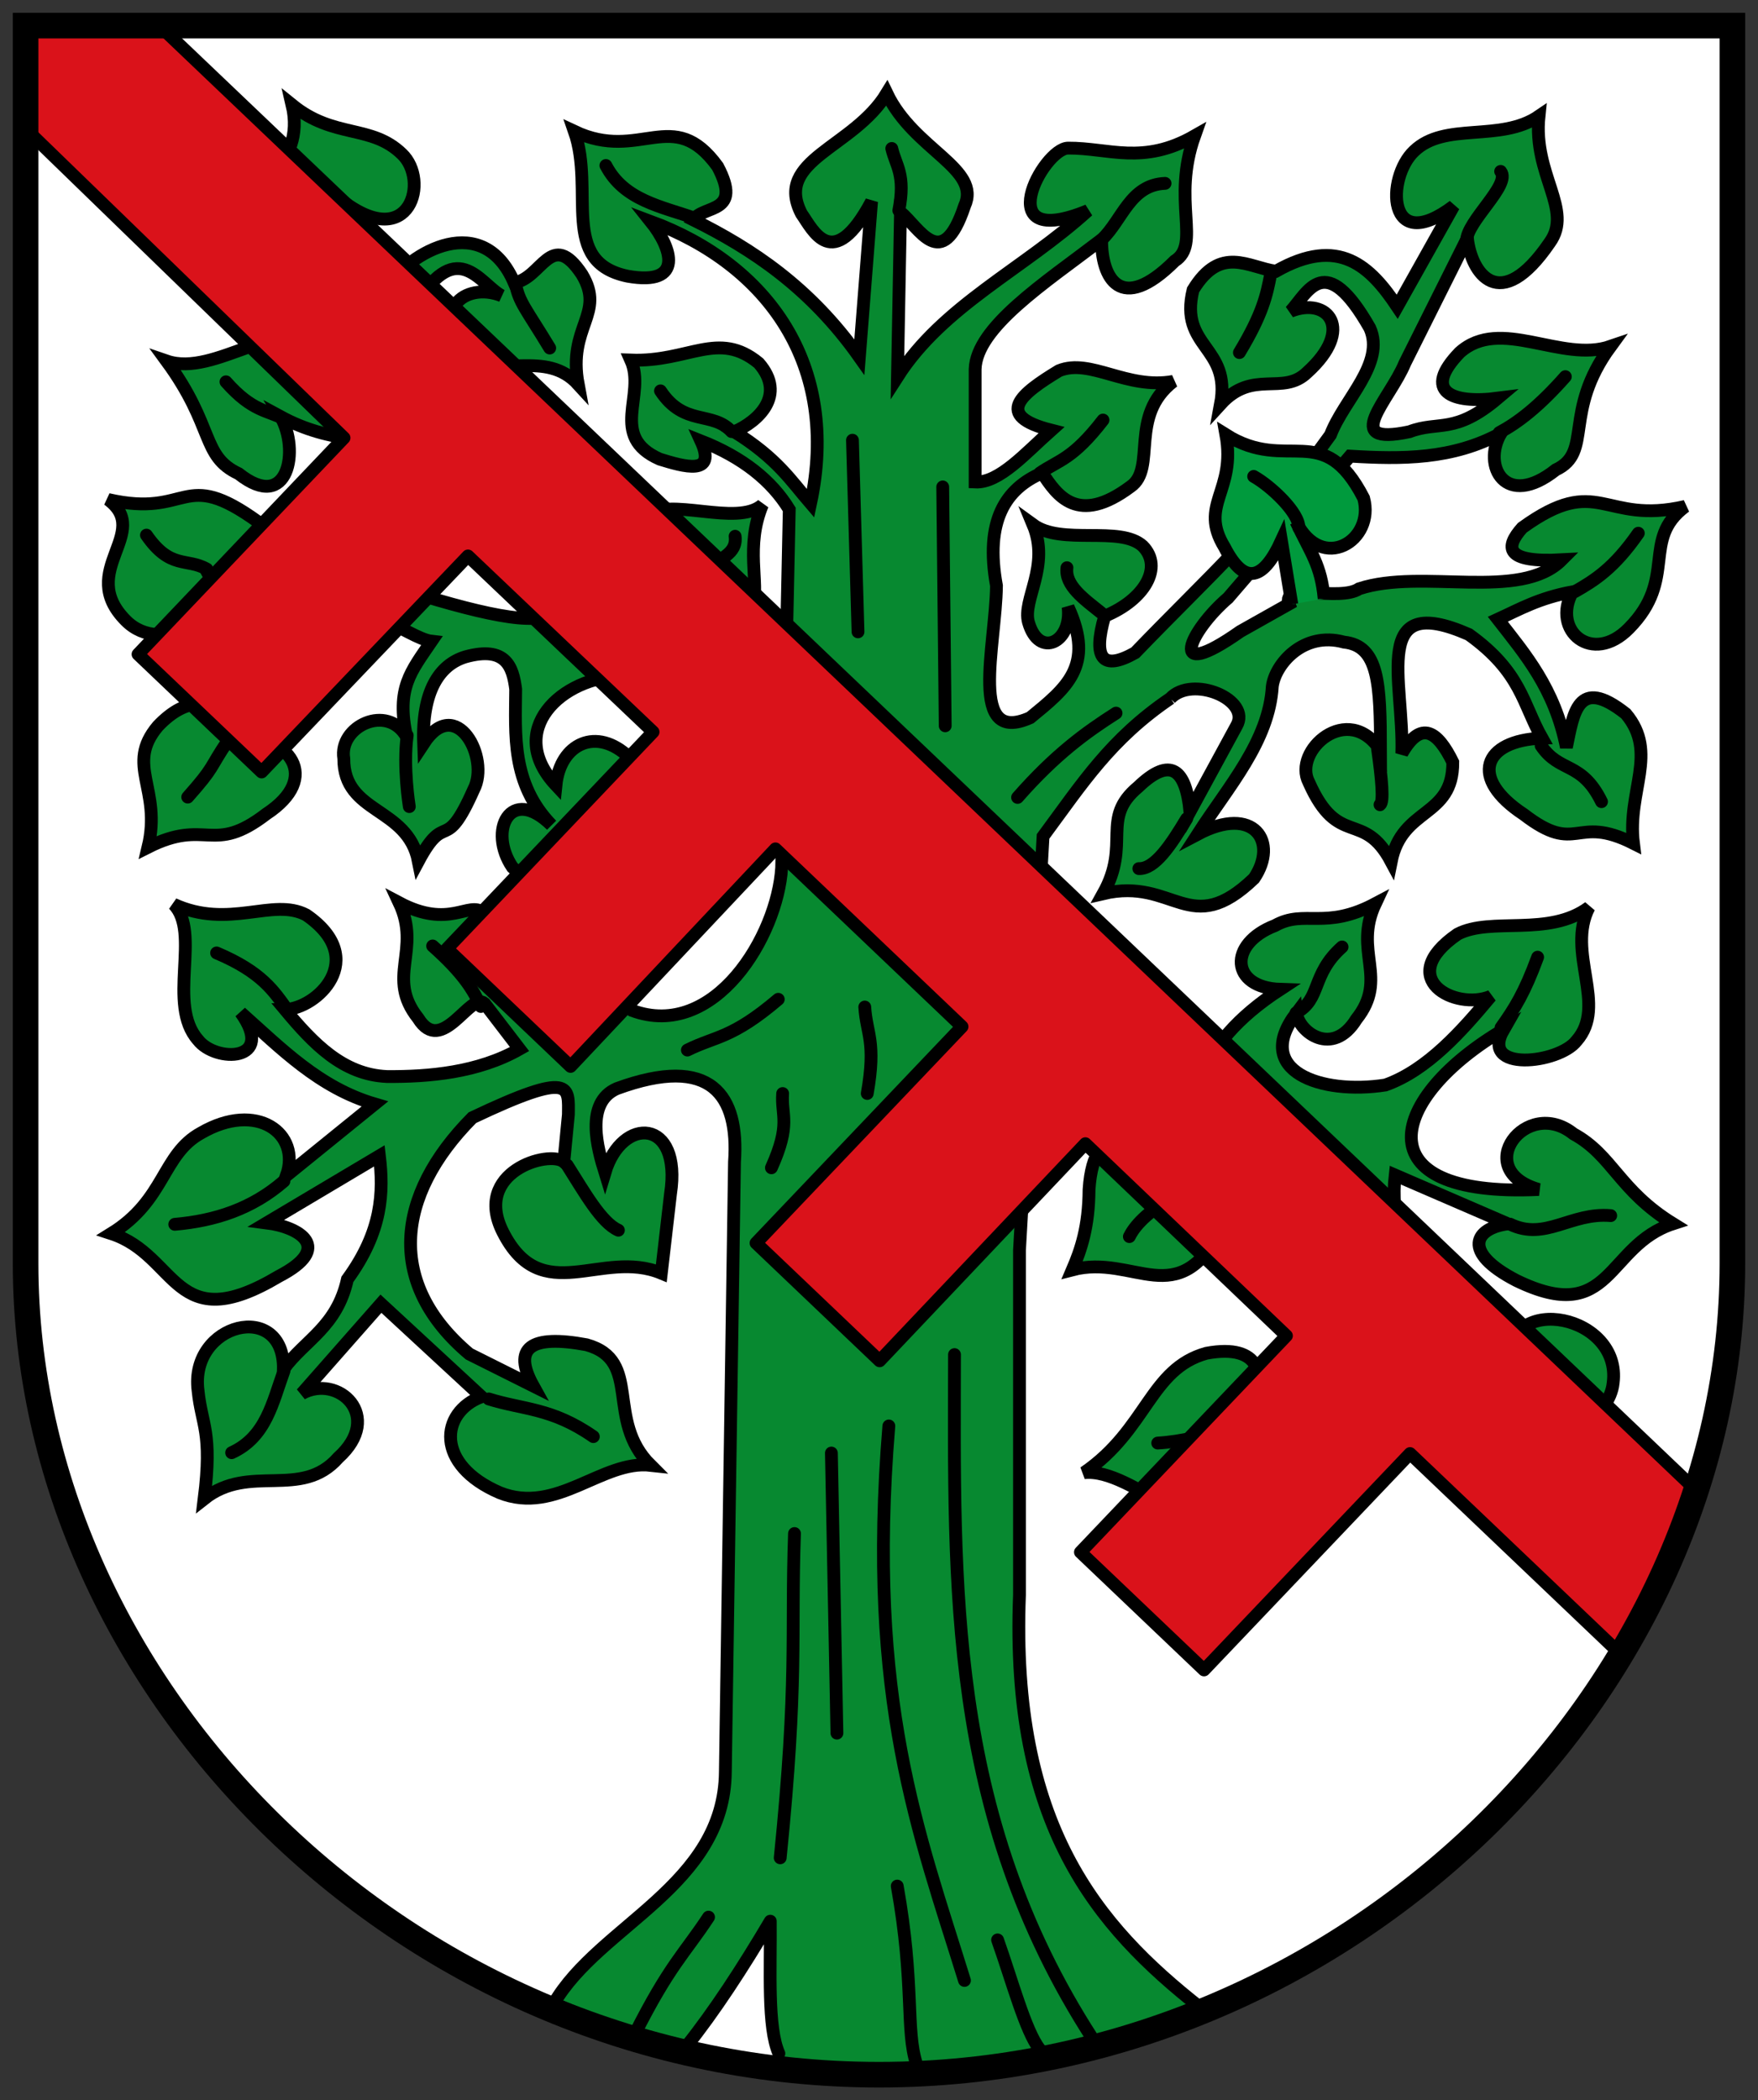
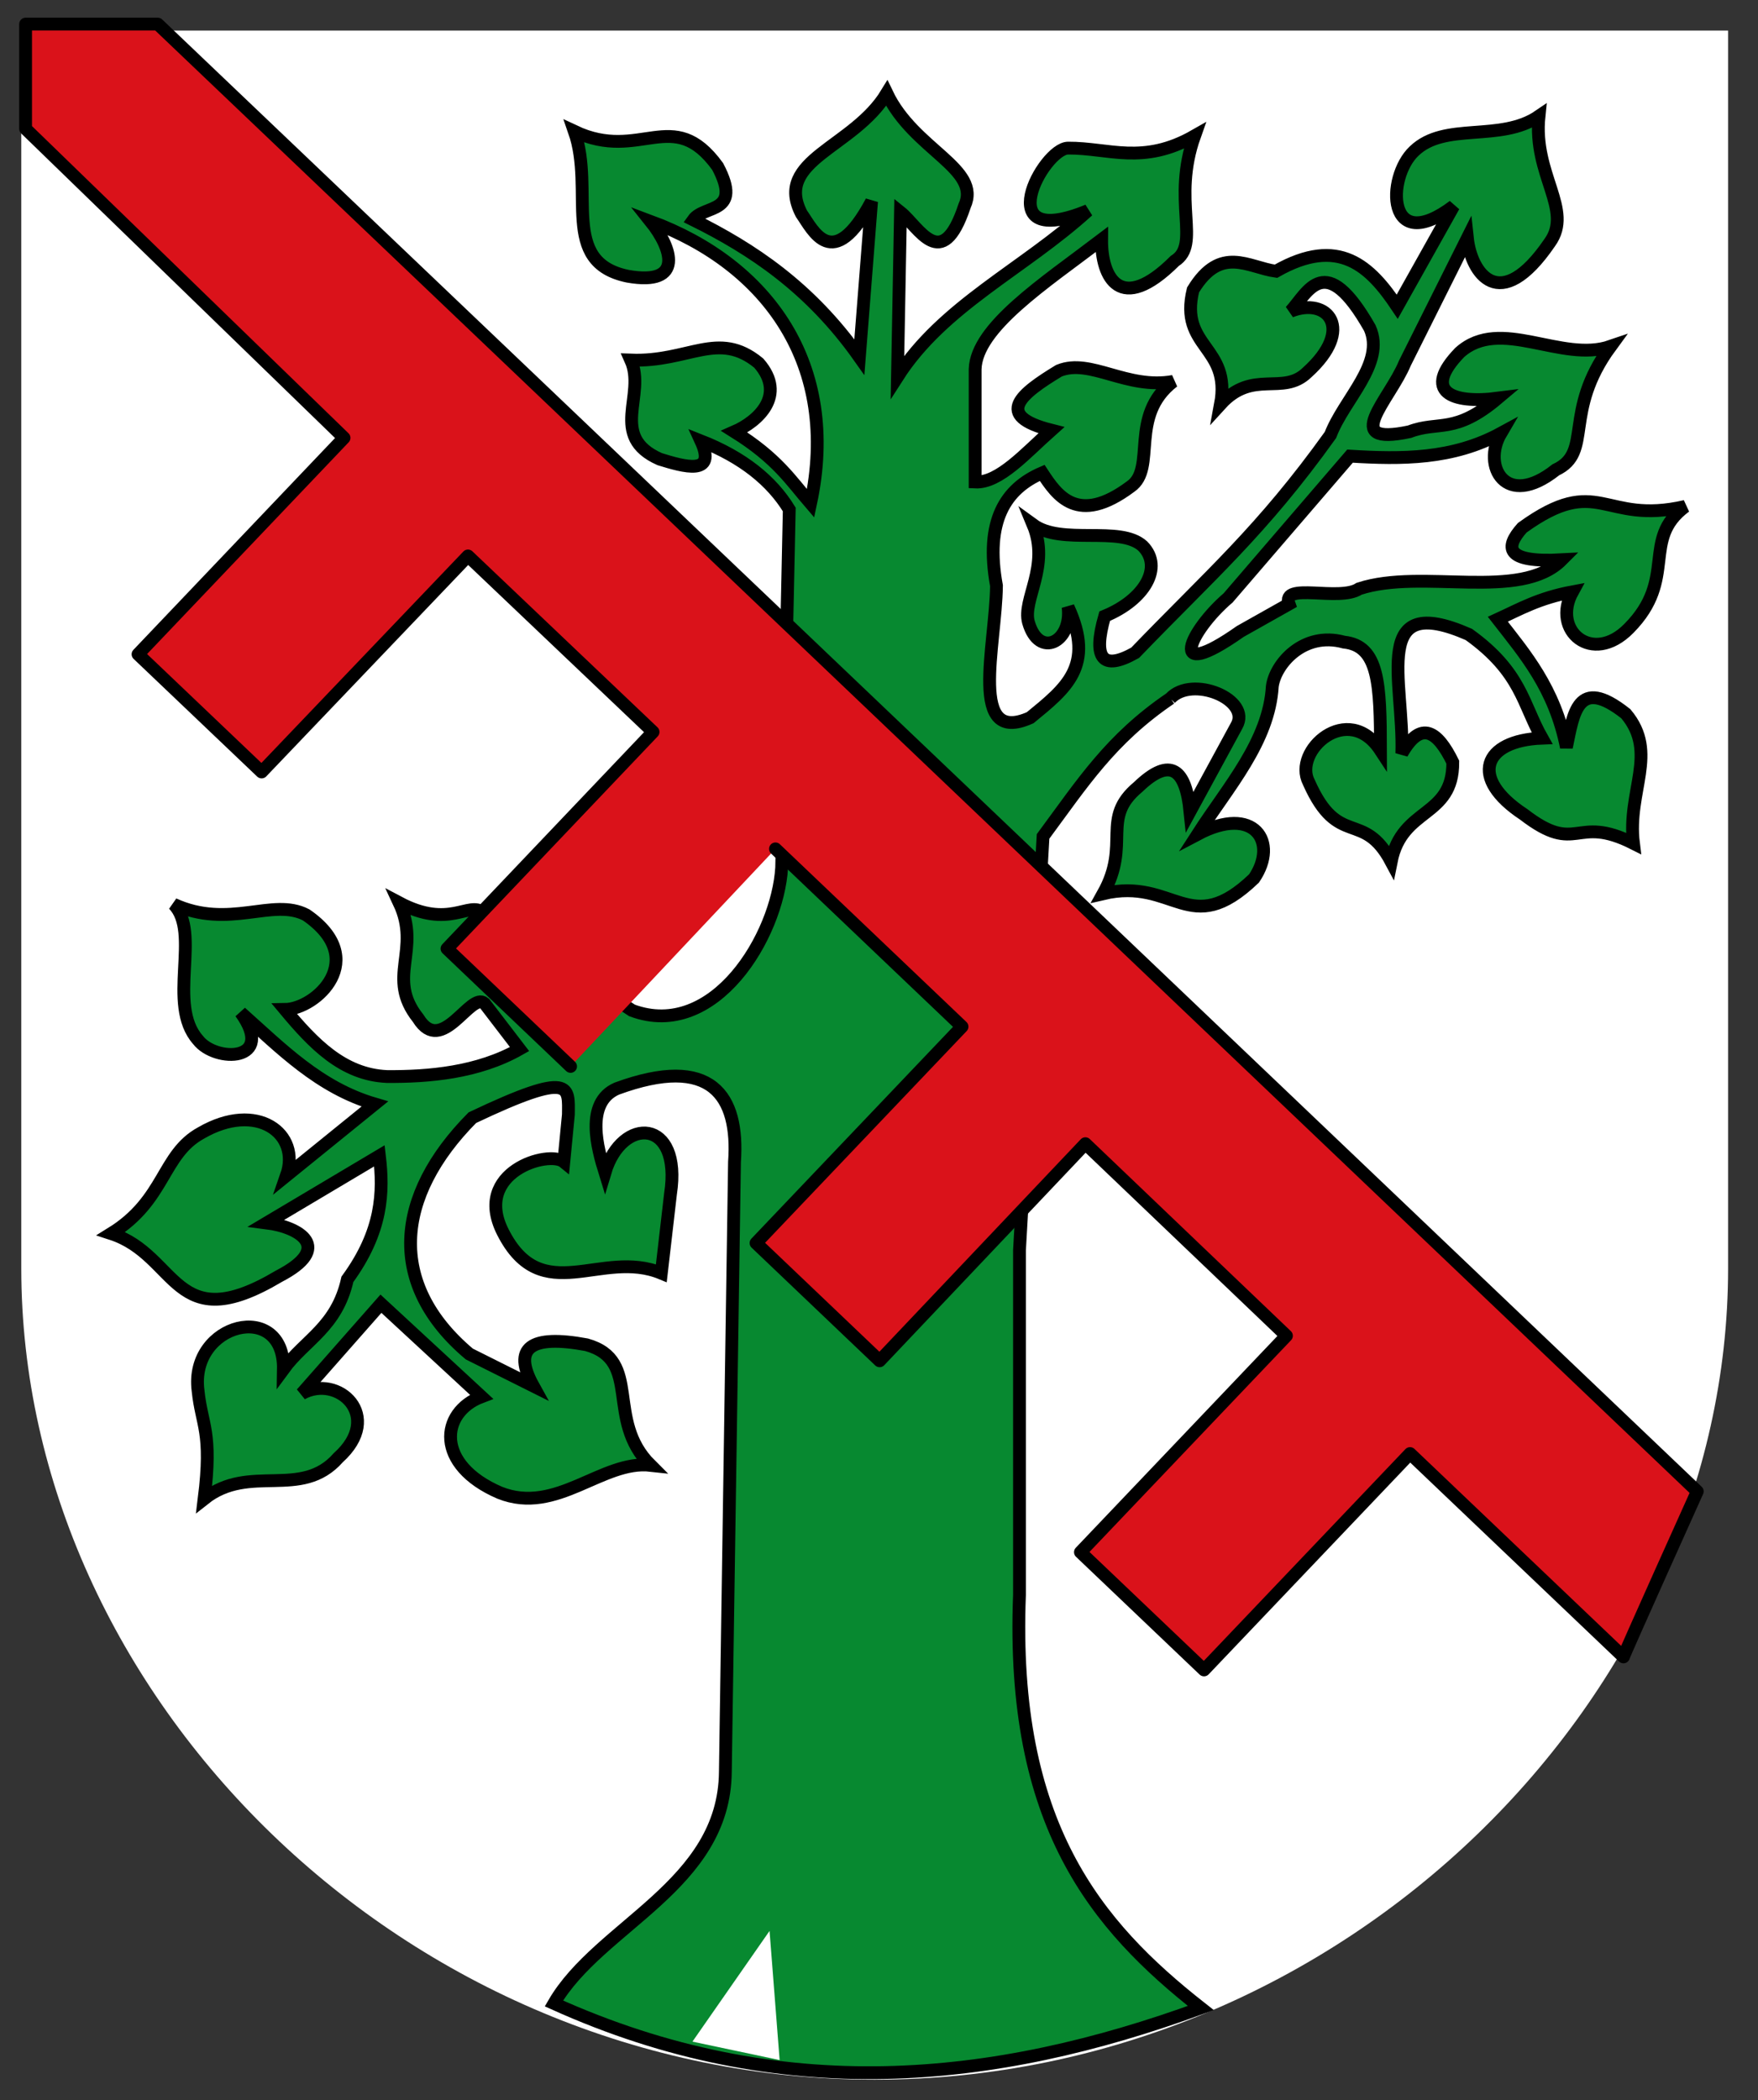
<svg xmlns="http://www.w3.org/2000/svg" height="492" width="412">
  <rect width="100%" height="100%" fill="#333333" stroke="none" />
  <path d="m4.99 7.167h400v290c0 100-90 190-200 190-110 0-200-90-200-190z" fill="#fff" />
  <g stroke="#000" stroke-width="3">
    <g fill="#078930" stroke-linecap="round">
      <path d="m274.28 163.6c-14.05 9.548-20.578 19.842-29.83 32.33l-5.527 96.95v80.71c-2.106 53.814 17.945 77.49 42.5 96.79-48.48 17.72-98.38 22.955-151.61-1.071 10.6-18.3 39.96-27.54 40.18-54.28l2.143-142.86c1.101-15.575-5.389-25.292-27.583-17.16-7.566 3.308-4.486 14.15-2.774 19.665 3.98-13.327 18.1-12.826 15.357 5l-2.15 18.57c-14.04-5.812-28.02 8.364-37.14-9.643-7.123-14.1 10.809-19.281 14.286-16.429l1.071-11.07c.037-6.544 1.147-10.504-22.5.714-18.241 18.38-20.09 39.06-.72 55.36l15 7.5c-5-9.01-.621-12.09 12.472-9.667 13.209 3.673 4.249 17.543 15.03 28.24-11.403-1.274-22.03 11.751-35.36 6.429-15.25-6.537-13.979-18.84-4.286-22.5l-23.564-21.78-18.572 21.07c8.51-4.784 19.378 5.27 8.571 15-8.7 9.899-20.775 1.203-31.429 9.643 1.973-15.84-.602-17.19-1.429-25.357-2.05-15.895 20.295-21.366 20-5 5.063-6.918 12.512-9.862 15-21.07 8.232-11.303 8.514-20.399 7.5-28.929l-26.429 15.714c7.674.966 15.831 5.783 2.857 12.5-24.738 14.737-23.531-4.893-39.29-10 12.73-7.857 11.91-18.571 21.07-23.571 13.08-7.58 23.46.102 20 10l20.714-16.786c-13.11-3.846-21.964-13.02-31.429-21.429 8.364 11.647-5.922 11.766-10 6.429-7.394-8.333.819-25.14-5.714-31.786 13.03 5.971 23.2-1.636 31.07 2.5 14.977 10.32 2.321 22.05-5 22.14 6.628 7.935 13.556 15.27 23.929 15.714 9.762.071 21.31-.893 31.07-6.429l-8.214-10.714c-3.277-2.857-9.988 12.527-15.555 3.491-7.643-9.6.817-15.854-4.445-27.06 11.86 6.288 16.285-.524 19.713 2.346l34.865 22.884c19.288 7.143 34.11-17.486 35.06-33.445l1.78-83.91c-4.13-6.744-10.871-12.184-20.714-16.07 3.842 8.349-4.04 6.01-9.643 4.286-12.07-5.366-3.105-14.994-6.786-23.21 13.647.519 20.471-7.138 30 .714 6.563 7.541-.196 13.669-5.714 16.07 10.04 6.276 13.221 11.41 17.857 16.786 6.959-32.509-10.05-55.892-37.5-66.07 5.01 6.235 7.986 15.209-5.357 12.857-16.13-3.32-7.607-19.893-12.5-33.929 15.476 7.309 23.09-6.215 33.571 8.214 5.904 11.195-3.171 8.908-5.714 12.5 13.69 6.787 27.364 15.783 38.929 32.14l2.857-36.429c-9.138 17.07-13.763 6.629-16.429 2.857-6.555-12.671 12.177-15.321 20-28.21 6.349 13.311 22.24 17.606 18.214 26.429-5.324 16.01-10.712 4.868-15 1.429l-.714 38.571c10.68-16.69 29.52-25.22 44.63-38.94-23.432 9.645-10.49-14.6-4.643-14.643 9.547-.062 17.523 4.065 29.643-2.857-5.429 15.278 1.602 25.343-4.643 29.29-12.722 12.682-17.215 3.917-17.14-5-13.472 10.243-29.362 20.569-29.643 30.357v26.429c5.633.288 11.807-6.767 17.857-12.143-13.718-3.45-6.986-8.604 1.786-13.929 7.393-3.01 15.912 4.482 26.786 2.5-10.514 8.123-3.81 20.357-10 24.643-12.407 9.246-17.259 2.049-20.714-3.214-8.658 3.722-13.457 11.305-10.714 26.429-.162 14.13-6.715 37.451 7.9 30.924 8.413-6.893 15.24-12.142 8.885-25.924 1.019 8.191-6.814 12.235-9.286 3.571-1.475-5.324 5.129-13.12 1.071-22.857 6.746 4.92 20.347.13 25.714 5 4.837 4.929.479 12.56-8.929 16.429-2.857 10-.476 12.857 7.143 8.571 17.52-18.201 29.689-28.563 45.774-51.03 3.155-8.324 12.917-16.75 9.226-25.04-10.466-18.385-14.454-8.454-18.571-3.929 8.735-3.488 15.13 4.152 3.929 14.286-5.742 5.647-12.748-.856-20.357 7.5 2.547-13.662-9.754-13.19-6.429-26.786 6.476-10.62 12.952-5.259 19.428-4.377 14.775-8.418 22.11-1.122 28.429 8.305l13.214-23.571c-15.842 11.94-15.783-6.728-9.286-12.857 7.208-6.995 20.19-1.982 29.29-8.214-1.448 13.81 8.101 21.905 2.5 29.643-11.693 17.1-18.402 7.182-19.286-1.071l-14.643 29.29c-3.538 8.603-15.404 19.571 1.071 16.07 6.904-2.617 10.582.696 20.714-7.857-10.864 1.402-17.772-1.572-8.929-10.714 9.529-8.524 23.834 2.541 35.36-1.429-11.323 15.441-4.03 24.778-12.857 28.929-11.744 9.315-17.368-.897-12.857-8.571-11.324 6.157-23.22 6.099-35.36 5.357l-28.571 33.21c-8.954 7.659-14.898 20.347 2.857 7.857l11.429-6.429c-1.916-5.266 11.761-.47 16.429-3.571 14.821-4.867 37.714 3.035 47.5-6.786-13.49.748-13.325-2.949-9.286-7.5 18.06-13.03 18.851-.543 38.21-5-10.476 7.796-1.667 16.918-13.214 28.571-8.527 8.701-18.222.561-13.214-8.571-7.873 1.463-12.329 4.065-17.5 6.429 6.478 8.318 13.277 16.16 16.07 30 1.651-7.782 2.531-16.892 13.929-7.857 7.709 9.154.255 18.13 1.786 30.357-13.826-6.966-12.998 2.989-25.714-6.786-12.938-8.515-9.536-17.327 4.286-17.857-4.508-7.961-4.839-15.458-17.14-24.286-23.16-10.177-15.16 10.77-15.714 27.857 4.519-7.911 8.375-5.214 11.944 2.056.071 13.08-11.897 10.436-14.444 23.301-6.563-12.288-12.369-2.979-19.286-18.571-3.89-7.36 9.188-19.1 16.786-7.5-.041-15.493-.317-24.506-8.571-25.357-9.531-2.607-16.12 5.202-16.786 10.357-.772 12.923-10.296 23.471-17.5 34.643 13.286-7.03 18.987 1.857 13.214 10.357-15.11 14.486-18.658-.359-35.36 3.571 6.605-11.806-.751-17.552 8.214-25 7.644-7.33 11.157-4.04 12.144 5.751l10.892-20.04c3.601-6.153-10.372-11.996-15.536-6.429z" />
-       <path d="m167.18 138.31c-1.019 8.191 6.814 12.235 9.286 3.571 1.475-5.324-1.846-13.879 2.212-23.615-6.03 5.277-22.11-2.143-27.482 2.727-4.837 4.93-1.995 15.591 7.413 19.459 2.857 10 .476 12.857-7.143 8.571-17.52-18.201-29.689-28.563-45.774-51.03-3.155-8.324-12.917-16.75-9.226-25.04 10.466-18.385 15.908-6.415 21.1-3.676-8.735-3.488-17.657 3.9-6.454 14.03 5.742 5.647 16.788-1.613 24.398 6.742-2.547-13.662 6.471-16.473.873-25.776-7.233-10.873-9.416 1.054-15.892 1.937-7.199-16.751-24.13-7.688-30.45 1.739l-9.679-20.794c15.842 11.94 20.329-4.96 13.831-11.09-7.208-6.995-15.899-3.497-25.75-11.497 3.468 14.82-11.384 18.369-5.783 26.11 11.693 17.1 10.07 9.455 10.952 1.201l14.643 29.29c3.538 8.603 18.33 19.632 1.854 16.13-6.904-2.617-12.1 2.968-21.22-7.1 10.15 3.545 15.351.615 6.508-8.528-9.529-8.524-24.844 6.859-36.37 2.89 11.323 15.441 8.07 22.252 16.898 26.403 11.744 9.315 14.338-5.695 9.827-13.37 11.324 6.157 23.22 6.099 35.36 5.357 43.543 43.532 35.559 47.921-1.89 36.627-14.821-4.867-34.395 1.051-44.18-8.77 9.449 3.779 9.501-3.995 5.462-8.546-18.05-13.03-15.82-.795-35.18-5.253 10.476 7.796-7.425 16.666 4.123 28.319 8.527 8.701 24.535-1.46 19.528-10.592 7.873 1.463 12.329 4.065 17.5 6.429-6.478 8.318-11.257 16.16-14.05 30-1.651-7.782-8.592-8.306-15.444-1.039-7.709 9.154 1.01 14.591-2.291 28.337 13.826-6.966 15.02 1.979 27.735-7.796 12.938-8.515 5.748-18.337-8.07-18.867 4.508-7.961 6.606-18.236 18.911-27.06 9.991-6.749 22.284 4.824 27.879 5.462-4.896 7.185-8.309 10.951-5.852 22.395-4.519-7.911-15.951-2.436-14.722 5.087-.071 13.08 14.928 11.193 17.475 24.06 6.563-12.288 6.06-1.212 12.972-16.804 3.89-7.36-4.137-22.388-11.735-10.783-.439-12.06 3.6-18.445 9.834-20.306 9.531-2.607 11.07 2.424 11.735 7.579-.059 10.696-1.053 22.12 8.409 31.865-9.714-9.526-14.946 1.352-9.174 9.852 15.11 14.486 22.19-1.622 38.893 2.309-6.605-11.806-2.532-20.582-11.497-28.03-7.644-7.33-16.208-3.28-17.194 6.509-11.887-12.703.974-25.432 16.01-25.708 14.05 9.548 11.739-6.675 25.324 5.723-2.438-5.595-10.781-11.854-4.426-25.636z" />
-       <path d="m274.12 274.9c-6.837-7.613-17.708-14.09-18.893 3.737-.059 8.769-1.866 14.04-3.918 18.824 14.542-3.792 24.736 10.384 35.12-9.895 2.577-11.32-2.52-14.69-2.669-15.166 5.506-32.641 42.56 24.04 22.14 45l-11.717 10.783c1.971-5.472 1.631-13.603-11.462-11.182-13.209 3.673-13.845 17.796-28.665 27.986 11.403-1.274 28.343 18.569 41.671 13.247 15.25-6.537 17.01-27.17 7.316-30.834 22.13-24.1 23.573-21.785 48.709-4.25-8.51-4.784-19.378 6.532-8.571 16.263 8.7 9.899 14.21 3.476 24.863 11.916-1.973-15.84 9.188-19.2 10.01-27.377 2.05-15.895-24.84-21.366-24.546-5-14.204-12.903-28.825-23.61-26.541-43.687l26.429 11.421c-7.674.966-11.03 6.541 1.941 13.258 22.465 10.949 21-8.176 36.76-13.283-12.73-7.857-14.183-16.05-23.344-21.05-11.06-8.843-24.22 8.435-8.131 13.03-41.91 1.968-35.01-21.693-8.226-37.457-5.839 10.132 12.993 7.978 17.07 2.641 7.394-8.333-2.526-20.707 2.936-31.28-9.455 7.04-22.946 2.153-30.819 6.288-14.977 10.32-.553 18.01 7.778 14.567-6.628 7.935-14.818 17.29-24.686 20.765-15.06 2.354-31.25-3.276-20.837-16.89.499 4.467 8.473 10.507 14.04 1.47 7.643-9.6-.817-15.854 4.445-27.06-11.86 6.288-16.538 1.244-23.501 5.124-11.12 4.283-10.432 14.567 1.238 14.941-20.802 13.568-20.368 26.306-25.952 43.15z" />
    </g>
-     <path d="m310.32 140.22c-.714-7.891-3.179-10.76-6.6-18.02 6.096 12.163 18.561 4.406 15.861-5.507-9.587-18.605-17.764-5.716-32.28-14.854 2.415 13.311-6.407 16.358-.345 26.313 4.851 9.415 9.243 7.441 13.353-1.499l2.443 14.91" fill="#009a3d" />
  </g>
  <path d="m180.35 452.32l-18.07 25.932 20.431 4.322z" fill="#fff" fill-rule="evenodd" />
  <g stroke="#000">
    <g stroke-linejoin="round" stroke-linecap="round" stroke-width="3">
-       <path d="m293.81 111.6c4.122 2.299 10.745 8.611 10.581 12.03m-.73 203.57c-7.478 4.776-21.232 10.183-32.34 10.841m106.16-53.28c-9.38-.81-15.324 6-23.561 2.01m6.432-62.55c-3.034 8.276-5.359 12.01-8.571 16.494m-37.26-18.89c-7.327 6.507-4.798 12.253-10.79 15.441m-19.976 35.14c-4.03 6.086-15.654 10.328-19.08 17.27m-211.37-115.98c-4.36 6.448-2.826 5.727-9.311 13.03m51.44-14.456c-1.036 7.252.49 16.678.49 16.678m-47.45-55.63c-4.723-2.686-8.525.152-14.15-7.965m18.634-35.911c6.239 7.06 9.702 6.585 14.04 8.9m53.802-31.892c.871 4.482 2.513 5.945 8.03 15.08m43.45 44.09c.526 4.179-3.503 5.074-7.576 8.334m-9.908-42.39c5.551 8.402 12.173 4.637 16.653 9.535m-29.453-62.33c4.262 8.206 13.07 9.592 20.938 12.392m46.06-16.382c.969 4.148 3.289 6.05 1.653 14.535m62.39-6.357c-8.16.325-10 8.549-14.776 13.11m-24.468 398.36c3.289 9.251 6.578 21.518 9.867 25.607m-33.386-38.22c4.122 23.06 1.903 33.567 4.51 41.678m-53.906-4.142c6.549-8.214 13.1-18.244 19.647-29.31.104 11.483-.71 24.84 2.01 30.988m-16.484-31.938c-5.507 8.375-9.223 11.378-17.276 27.392m37.42-117.25c-.851 23.929.884 34.29-3.347 75.964m11.995-94.82l1.296 65.61m12.168-71.953c-5.315 64.34 7.06 95.38 17.724 129.89m-2.337-146.61c-.061 53.71-1.795 107.46 32.367 160.25m-72.64-221.4c-.383 5.204 2.02 7.07-2.633 17.392m21.877-37.657c.387 6.3 2.729 8.04.581 20.249m-42.15-10.167c6.623-3.298 10.412-2.63 21.296-11.893m-67.849 93.62c8 2.515 14.812 2.06 24.51 8.821m-72.49-15.41c-2.687 7.33-4.156 15.471-12.276 19.18m-13.331-53.5c9.38-.81 18.1-3.596 25.581-10.11m-15.775-53.46c10.61 4.488 13.44 8.976 16.653 13.464m33.978-15.1c7.327 6.507 9.596 10.485 11.296 14.178m20.228 37.16c4 6.298 8.01 13.495 12.01 15.249m93.55-101.38c8.862-10.09 16.1-15.305 23.08-19.751m16.545 24.744c-3.735 6.227-7.47 11.825-11.204 11.678m94.28-28.789c4.36 6.448 9.435 3.533 14.15 13.11m-52.49-12.392c1.036 7.252 1.485 12.495.581 13.11m45.666-49.92c4.723-2.686 9.239-5.562 14.867-13.679m-17.1-36.68c-6.24 7.06-11.148 10.791-15.49 13.11m.327-61.19c2.51 3.119-7.99 11.664-7.99 16.321m-45.956 8.01c-.871 4.482-1.755 8.976-7.276 18.11m-69.53 31.467l.581 55.964m-21.733-66.902l1.296 44.892m57.42-49.616c-7.084 9.168-10.316 9.348-14.776 12.392m6.327 22.2c-.526 4.179 4.01 7.347 8.08 10.607" fill="none" />
-       <path d="m133.72 249.81l-28.966-27.586 48.3-50.763-43.38-41.23-48.36 50.61-28.966-27.58 48.28-50.69-74.63-72.4v-24.525h30.98l360.79 343.72c0 0-17.04 37.824-17.295 38.767l-50.02-47.639-48.28 50.69-28.966-27.586 48.28-50.69-47.12-44.999-48.22 50.861-28.966-27.586 48.28-50.69-43.727-41.645z" fill="#da121a" />
+       <path d="m133.72 249.81l-28.966-27.586 48.3-50.763-43.38-41.23-48.36 50.61-28.966-27.58 48.28-50.69-74.63-72.4v-24.525h30.98l360.79 343.72c0 0-17.04 37.824-17.295 38.767l-50.02-47.639-48.28 50.69-28.966-27.586 48.28-50.69-47.12-44.999-48.22 50.861-28.966-27.586 48.28-50.69-43.727-41.645" fill="#da121a" />
    </g>
-     <path d="m6 5.997h400v290c0 100-90 190-200 190-110 0-200-90-200-190z" fill="none" stroke-width="6" />
  </g>
</svg>